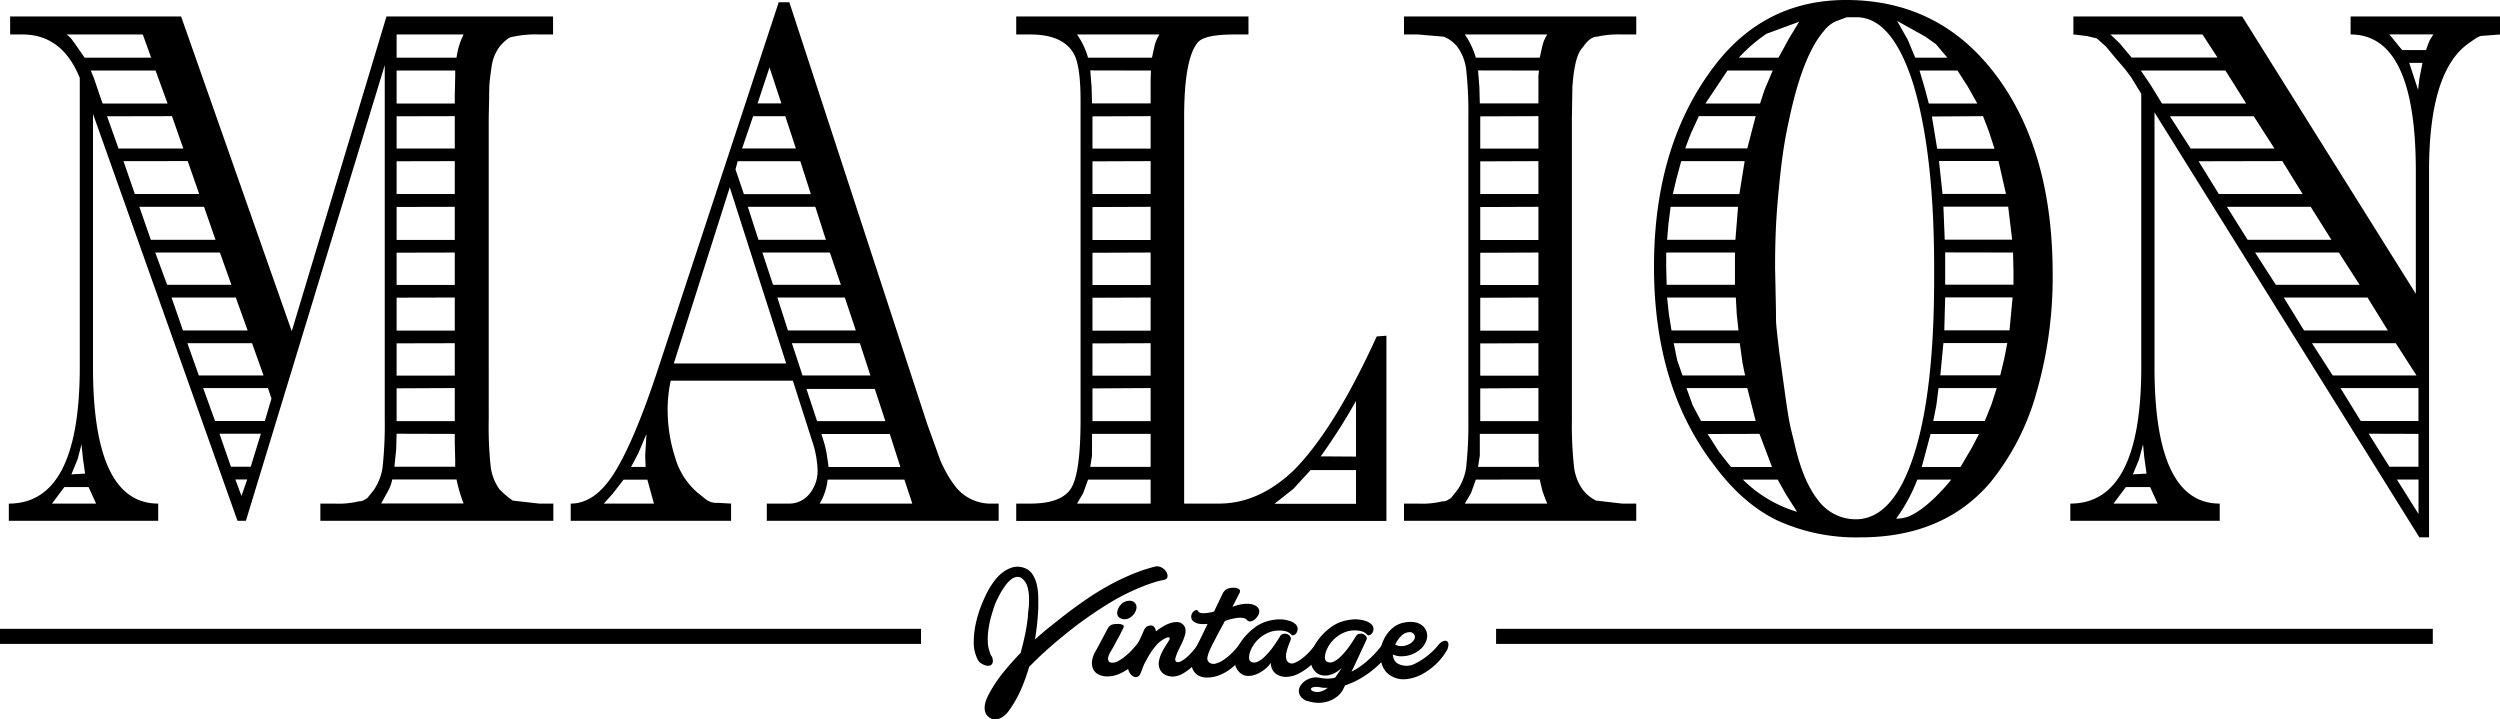
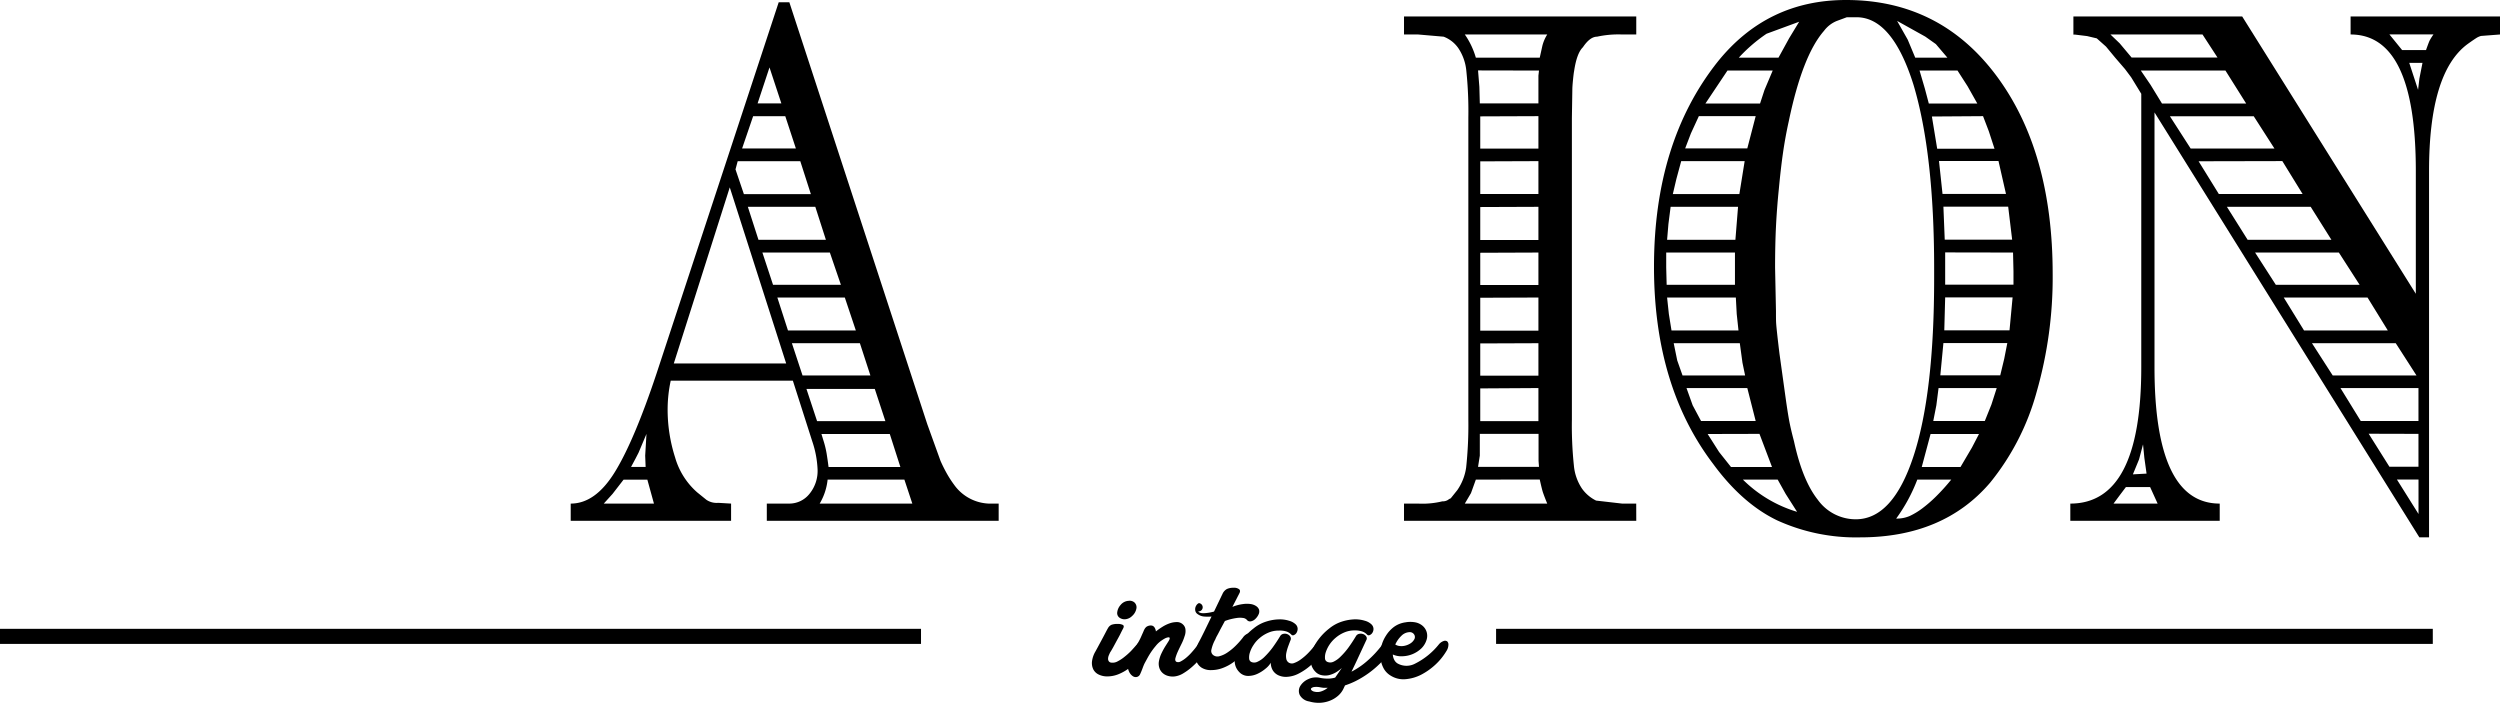
<svg xmlns="http://www.w3.org/2000/svg" viewBox="0 0 566.93 163.09">
  <g id="レイヤー_2" data-name="レイヤー 2">
    <g id="レイヤー_1-2" data-name="レイヤー 1">
-       <path d="M55.76,118.11h-1.9L21.09,25.83V83.27q0,30.93,14.79,30.93v3.91H2V114.2q16.08,0,16.09-30.93V17.67q-4-9.86-13-9.85H2.3V3.74H41.07L66.16,75.11,87.64,3.74h37.78V7.82h-3.2a23.4,23.4,0,0,0-5.8.5,2.6,2.6,0,0,0-1.54.69,9.75,9.75,0,0,0-1.55,1.53,9.78,9.78,0,0,0-1.85,4.58c-.24,1.7-.39,2.87-.45,3.49s-.1,1.67-.1,3.14l-.1,4.93V95.16a85.48,85.48,0,0,0,.45,10.71,11.22,11.22,0,0,0,2,5.1,20.25,20.25,0,0,0,3,2.55l6,.68h3.2v3.91H72.65V114.2h3.2a19.15,19.15,0,0,0,5.5-.51,2.26,2.26,0,0,0,1.3-.34,1.92,1.92,0,0,1,.6-.34l1.5-1.87a12.18,12.18,0,0,0,2-5.1,89.46,89.46,0,0,0,.5-10.88V14.78Zm-42.57-5.78-1.4,1.87h10l-1.7-3.74h-5.5ZM32.38,7.82H15.09a5.65,5.65,0,0,1,1.05.93q.34.43,1.05,1.44l2,2.89H34.28ZM19.29,107.4l-.5-3.57-.3-3.06-.9,3.4-1.4,3.4ZM20.59,16l.7,1.7,1.5,4.42.49,1.36H38L35.28,16Zm3.69,10.37,2.6,7.31H41.57L39,26.34ZM28,36.54,30.58,44H45.17l-2.6-7.47Zm3.6,10.36,2.6,7.48H48.87l-2.6-7.48Zm3.6,10.37,2.7,7.31H52.47l-2.6-7.31Zm3.7,10.2,2.59,7.47H56.16l-2.69-7.47Zm3.59,10.36,2.6,7.31H59.76l-2.6-7.31ZM46.07,88l2.7,7.47H60.06l1.5-5.09L60.76,88Zm3.7,10.36,2.6,7.48h4.49l2.3-7.48Zm3.6,10.37,1.39,3.74,1.3-3.74Zm35.57,0a8.47,8.47,0,0,1-1,2.72l-1.5,2.72h18.69a33.69,33.69,0,0,1-1.6-5.44Zm1-10.37-.1,3.57-.4,3.91h13.79v-1.36l-.1-4.08v-2ZM105.13,7.82H89.94v5.26h13.59A16.63,16.63,0,0,1,105.13,7.82ZM89.94,16v7.48h13.19V21.58l.1-4.42V16Zm0,10.37v7.31h13.19V26.34Zm0,10.2V44h13.19V36.54Zm0,10.36v7.48h13.19V46.9Zm0,10.37v7.31h13.19V57.27Zm0,10.2v7.47h13.19V67.47Zm0,10.36v7.31h13.19V77.83Zm0,10.2V95.5h13.19V88Z" />
      <path d="M152.1,86.33a31.1,31.1,0,0,0-.7,6.29,35.64,35.64,0,0,0,1.7,11.13,16.58,16.58,0,0,0,5,7.9l2.1,1.7a4.18,4.18,0,0,0,2.69.68l2.9.17v3.91H129.42V114.2q5.6,0,10-7.14t9.49-22.43L176.59.51H179l31.28,95.68,3,8.32c.4.91.85,1.82,1.35,2.72a24.41,24.41,0,0,0,1.75,2.72,10.14,10.14,0,0,0,8.7,4.25h1.39v3.91H173.89V114.2H179a5.83,5.83,0,0,0,4.5-2.13,8.19,8.19,0,0,0,1.9-5.69,22.74,22.74,0,0,0-1.2-6.29l-4.4-13.76ZM138.91,112l-2,2.21H148.3l-1.5-5.44h-5.39Zm7.4-8.67.29-4.93-1.79,4.25-.7,1.36-1,1.87h3.3Zm19.18-60.84L152.8,82.42h25.48Zm1.3-4.08,1.9,5.61h15.19l-2.4-7.47H167.29Zm1.5-4.75h12.19l-2.4-7.31h-7.29ZM172,54.38h15.29l-2.4-7.48H169.59Zm-.2-30.93h5.39l-2.69-8.16Zm3.5,41.13h15.39l-2.5-7.31H172.89Zm3.39,10.36h15.39l-2.5-7.47H176.28Zm3.3,10.2h15.39L195,77.83H179.58Zm3.3,10.36h15.49l-2.4-7.3H182.88Zm.6,18.7h21l-1.8-5.44H187.68A13.31,13.31,0,0,1,185.88,114.2Zm.8-14.44a21.91,21.91,0,0,1,.75,3c.16,1,.31,2,.45,3.14h16.29l-2.4-7.48H186.28Z" />
-       <path d="M230.45,114.2h3.2q6.9,0,9.14-3.32c1.5-2.21,2.25-7.44,2.25-15.72V22.77q0-8-1.6-10.71-2.5-4.24-9.79-4.24h-3.2V3.74h52.67V7.82h-3.2c-4.4,0-7.13.56-8.2,1.7q-3.2,3.56-3.19,17.16V114.2h7.89q9,0,16.89-7.48,9.19-9.18,18.89-30.42l2.2-.17v42H230.45ZM261.83,10.37a8.64,8.64,0,0,1,1.1-2.55H244.24a17.77,17.77,0,0,1,2.5,5.26h14.49Zm-15.09,98.39-1.1,3.06-1.4,2.38h16.69v-5.44Zm.5-92.79.3,3.74.1,3.74h13.29V18.18L261,16Zm.4,82.42v4.93l-.4,2.55h13.69V98.39Zm.1-72v7.31h13.19V26.34Zm0,10.2V44h13.19V36.54Zm0,10.36v7.48h13.19V46.9Zm0,10.37v7.31h13.19V57.27Zm0,10.2v7.47h13.19V67.47Zm0,10.36v7.31h13.19V77.83Zm0,10.2V95.5h13.19V88Zm45.57,22.77-4.3,3.4H307.5v-7.65H297.21Zm14.19-7.31V90.92a132.9,132.9,0,0,1-8,12.57Z" />
      <path d="M371.06,118.11H318.39V114.2h3.2a19,19,0,0,0,5.49-.51,2.22,2.22,0,0,0,1.3-.34,2.19,2.19,0,0,1,.6-.34l1.5-1.87a12,12,0,0,0,2-5.1,91.56,91.56,0,0,0,.5-10.88V26.68a88.64,88.64,0,0,0-.45-10.54,11.07,11.07,0,0,0-1.85-5.26,7.13,7.13,0,0,0-3.3-2.56l-5.79-.5h-3.2V3.74h52.67V7.82h-3.2a22.73,22.73,0,0,0-5.7.5c-1.06,0-2.13.8-3.2,2.39-.93.9-1.6,2.71-2,5.43-.07.34-.15,1-.25,2s-.15,1.72-.15,2.29l-.1,6.29V95.16a86.5,86.5,0,0,0,.45,10.37,11.18,11.18,0,0,0,1.84,5.27,8.58,8.58,0,0,0,3.2,2.72l5.9.68h3.2ZM349.77,10.37a8.91,8.91,0,0,1,1.1-2.55H332.18a17.77,17.77,0,0,1,2.5,5.26h14.49Zm-15.09,98.39-1.1,3.06-1.4,2.38h18.69c-.47-1.13-.79-2-.95-2.46s-.42-1.51-.75-3Zm.5-92.79.3,3.74.1,3.74h13.29V17.16L349,16Zm.4,82.42v4.93l-.4,2.55H349l-.1-1.36V98.39Zm.1-72v7.31h13.19V26.34Zm0,10.2V44h13.19V36.54Zm0,10.36v7.48h13.19V46.9Zm0,10.37v7.31h13.19V57.27Zm0,10.2v7.47h13.19V67.47Zm0,10.36v7.31h13.19V77.83Zm0,10.2V95.5h13.19V88Z" />
      <path d="M452.6,17q12.9,17.18,12.89,45.21a94.27,94.27,0,0,1-3.64,26.68,56,56,0,0,1-10.54,20.56q-10.6,12.41-29.49,12.41A43.06,43.06,0,0,1,403,118q-7.94-3.83-14.53-12.83-13.4-17.67-13.39-44.69,0-28.22,14.38-46.4Q400.74,0,418.63,0,439.81,0,452.6,17ZM377.85,57.27v3.4l.1,3.91h15.49V57.27Zm1-10.37-.5,3.91-.3,3.57h15.49l.6-7.48Zm-.8,20.57.4,3.74.6,3.73h15.19l-.4-3.73-.2-3.74Zm3.2-30.93-1.1,4.07-.8,3.4h15.09l1.2-7.47Zm-1.7,41.29.8,3.91,1.2,3.4h14.19l-.6-2.89-.6-4.42Zm5.7-51.49-1.8,3.91-1.3,3.4h14.09l1.9-7.31ZM382.45,88l1.4,3.91,1.9,3.56h12.39L396.24,88ZM391.74,16l-5,7.48h12.39l1-3.06L402,16Zm-4.49,82.42,2.59,4.08,2.7,3.4h9.3L399,98.39ZM405.73,8.67,408,4.93l-7.39,2.72a35.58,35.58,0,0,0-6.3,5.43h9ZM395.24,108.76a29.38,29.38,0,0,0,12.29,7.31l-2.6-4.08-1.8-3.23ZM433.92,19.2Q429.12,3.91,421,3.91h-2.19l-2.3.85A6.84,6.84,0,0,0,413.63,7q-4.9,5.61-8,20.56-.79,3.57-1.3,7.14t-.94,8.16c-.31,3.05-.52,5.92-.65,8.58s-.2,5.75-.2,9.26l.2,9.85c0,1.25,0,2.21.05,2.89s.28,3,.75,6.8l1.39,10c.27,1.93.52,3.54.75,4.84s.62,3,1.15,5q1.91,8.85,5.4,13.26a10.59,10.59,0,0,0,8.6,4.42q8.39,0,13.09-14.28t4.69-40.44V60.84Q438.61,34.83,433.92,19.2ZM430,117.6a7.36,7.36,0,0,0,3.1-.6,16.12,16.12,0,0,0,2.8-1.7,29.82,29.82,0,0,0,3.14-2.72,45.46,45.46,0,0,0,3.45-3.82h-7.7A37.89,37.89,0,0,1,430,117.6ZM439,10l-2.4-1.7-6.39-3.56L432.62,9l1.7,4.07h7.29Zm-3.7,6,1.2,4.08.9,3.4h11l-2.2-3.91L443.91,16Zm2.5,82.42-2,7.48h8.79l2.6-4.42,1.59-3.06Zm.3-72,1.2,7.31h13L451,29.74l-1.3-3.4ZM439.61,88l-.5,3.91-.7,3.56H450.1l1.5-3.73L452.8,88Zm.1-51.49.8,7.47H454.9l-1.7-7.47Zm1,41.29-.7,7.31H453.6l.9-3.74.7-3.57Zm0-30.93.3,7.48H456.3l-.9-7.48Zm.4,20.57-.2,7.47H455.7l.7-7.47Zm0-10.2v7.31H456.6V61.52l-.1-4.25Z" />
      <path d="M547.84,66.62V38.74q0-30.92-14.79-30.92V3.74h33.88V7.82l-4.3.33a4.06,4.06,0,0,0-1,.43c-.26.17-1,.65-2.09,1.44q-8.7,6.47-8.7,28.72v83.11h-2.2L488.58,25.49V83.27q0,30.93,14.79,30.93v3.91H469.49V114.2q16.1,0,16.09-30.93v-62l-2.29-3.74-1.4-1.87-2.2-2.55-2.1-2.54-2.1-1.87-2.2-.52-2.7-.33h-.4V3.74h38.28ZM499.47,7.82H478.59l2.09,2,2.71,3.23h19.48ZM480.68,112.33l-1.39,1.87h10l-1.7-3.74h-5.5Zm6.1-4.93-.5-3.57-.3-3.06-.9,3.4-1.4,3.4ZM485.48,16l2.2,3.23,2.6,4.25h19.09L504.67,16Zm6.6,10.37,4.7,7.31h19l-4.69-7.31Zm6.5,10.2L503.17,44h19l-4.6-7.47ZM505,46.9l4.7,7.48h19L524,46.9Zm6.39,10.37,4.7,7.31h19l-4.7-7.31Zm6.5,10.2,4.6,7.47h19l-4.6-7.47Zm6.4,10.36,4.7,7.31h19l-4.7-7.31ZM530.75,88l4.6,7.47h13.09V88Zm6.4,10.36,4.7,7.48h6.59V98.39Zm13-87c.4-1.13.67-1.84.8-2.12a12,12,0,0,1,.9-1.44h-10l2.89,3.56Zm-6.6,97.38,4.9,7.82v-7.82Zm4.8-88.37.3-2.55.7-3.56h-3Z" />
-       <path d="M261.89,128.5a2,2,0,0,1,1.51.19,2.65,2.65,0,0,1,1.09,1,1.62,1.62,0,0,1,.26,1.13c-.06.37-.36.6-.89.7a17.84,17.84,0,0,0-2.41.63c-.81.26-1.59.54-2.34.85a50,50,0,0,0-7.67,3.84q-3.66,2.25-7.09,4.82c-1.94,1.47-3.82,3-5.66,4.58s-3.61,3.25-5.32,5a39.53,39.53,0,0,1-1.92,5.29,24.75,24.75,0,0,1-2.64,4.6,5.48,5.48,0,0,1-.88,1,4.94,4.94,0,0,1-1.1.74,2.9,2.9,0,0,1-1.22.28,2,2,0,0,1-1.25-.45,2.21,2.21,0,0,1-.93-1.21,3.63,3.63,0,0,1-.11-1.47,5.66,5.66,0,0,1,.41-1.51,12.35,12.35,0,0,1,.66-1.36,30.91,30.91,0,0,1,3.17-4.72q1.81-2.24,3.88-4.36c.38-1.35.71-2.72,1-4.09a41.14,41.14,0,0,0,.66-4.17c0-.58.11-1.25.18-2a16.36,16.36,0,0,0,.07-2.33,10,10,0,0,0-.32-2.29,3.6,3.6,0,0,0-1-1.77,1.76,1.76,0,0,0-1.32-.61,2.51,2.51,0,0,0-1.34.53,6.49,6.49,0,0,0-1.27,1.29,17.27,17.27,0,0,0-1.09,1.64c-.33.57-.61,1.11-.85,1.61s-.41.88-.51,1.13c-.27.78-.55,1.64-.83,2.59a21.89,21.89,0,0,0-.63,2.89,15.24,15.24,0,0,0-.19,2.93,7.33,7.33,0,0,0,.53,2.66,1.68,1.68,0,0,0,.17.49c.06.1.13.2.19.28a.86.86,0,0,1,.15.32,3.57,3.57,0,0,1,.1.57,1.09,1.09,0,0,1-.4,1.06,1.36,1.36,0,0,1-1,.15,3.56,3.56,0,0,1-1.13-.45,2.05,2.05,0,0,1-.79-.75,8.21,8.21,0,0,1-1-3.84,19.33,19.33,0,0,1,.44-4.38,26.5,26.5,0,0,1,1.29-4.29,31.79,31.79,0,0,1,1.66-3.55,17.79,17.79,0,0,1,1.38-2.08,9.61,9.61,0,0,1,1.83-1.83,6.84,6.84,0,0,1,2.2-1.12,4.32,4.32,0,0,1,2.51.08,3.59,3.59,0,0,1,2,1.49,6.79,6.79,0,0,1,1,2.43,13.57,13.57,0,0,1,.32,2.8c0,.95,0,1.81,0,2.56-.05,1.11-.14,2.25-.26,3.42s-.29,2.36-.49,3.57c1.13-1,2.27-2,3.42-2.9s2.28-1.82,3.41-2.7c1.51-1.16,3.06-2.28,4.66-3.39s3.24-2.12,4.94-3.08a50.16,50.16,0,0,1,5.21-2.55A35.49,35.49,0,0,1,261.89,128.5Z" />
      <path d="M259.5,147.72a16.46,16.46,0,0,1-1.49,2,13,13,0,0,1-2,1.83,10.45,10.45,0,0,1-2.32,1.32,6.74,6.74,0,0,1-2.57.52,4.36,4.36,0,0,1-2-.44,2.61,2.61,0,0,1-1.21-1.2,3.32,3.32,0,0,1-.27-1.81,5.89,5.89,0,0,1,.8-2.25c.22-.41.47-.85.73-1.35l.77-1.43c.25-.46.49-.92.72-1.36s.42-.81.6-1.11a1.77,1.77,0,0,1,.81-.76,4.1,4.1,0,0,1,1.46-.19,2.42,2.42,0,0,1,1.09.22c.28.16.29.47,0,.95-.13.25-.32.62-.56,1.11s-.53,1-.82,1.53l-.82,1.52c-.27.47-.46.82-.59,1s-.24.48-.36.74a2.23,2.23,0,0,0-.19.78,1,1,0,0,0,.18.64.81.81,0,0,0,.64.29,2.27,2.27,0,0,0,1.36-.3,8.46,8.46,0,0,0,1.52-1,15.64,15.64,0,0,0,1.5-1.34c.47-.5.9-1,1.28-1.42a2.38,2.38,0,0,1,1.07-.83.88.88,0,0,1,.82.09,1,1,0,0,1,.3.82A2.69,2.69,0,0,1,259.5,147.72Zm-3.56-11.47a1.64,1.64,0,0,1,1.34.39,1.49,1.49,0,0,1,.44,1.27,3,3,0,0,1-1,1.79,2.51,2.51,0,0,1-1.7.74,2,2,0,0,1-1.21-.41,1.29,1.29,0,0,1-.45-1.21,3,3,0,0,1,.75-1.62A2.51,2.51,0,0,1,255.94,136.25Z" />
      <path d="M273.32,147.71a12.24,12.24,0,0,1-1.34,1.85,16.06,16.06,0,0,1-1.75,1.75,13,13,0,0,1-1.91,1.39,4.91,4.91,0,0,1-1.83.68,3.84,3.84,0,0,1-1.6-.1,3,3,0,0,1-1.25-.67,2.64,2.64,0,0,1-.74-1.17,3.15,3.15,0,0,1-.07-1.57,6.86,6.86,0,0,1,.6-1.79,15.25,15.25,0,0,1,.84-1.53l.74-1.17c.2-.33.28-.57.23-.72s-.18-.14-.38-.12a2.46,2.46,0,0,0-.78.29,8.59,8.59,0,0,0-1,.66,5.88,5.88,0,0,0-1,1,15.79,15.79,0,0,0-1.4,1.93c-.38.63-.69,1.23-1,1.79s-.48,1.08-.66,1.55-.34.85-.49,1.16a1.07,1.07,0,0,1-.66.58,1.14,1.14,0,0,1-.89-.11,2.31,2.31,0,0,1-.81-.83,3.74,3.74,0,0,1-.47-1.57,3.78,3.78,0,0,1,.52-1.79c.41-.84.92-1.81,1.55-2.89.45-.79.79-1.42,1-1.91s.39-.87.51-1.15a4.42,4.42,0,0,1,.3-.64,2,2,0,0,1,.39-.46,1.79,1.79,0,0,1,.63-.27,1.56,1.56,0,0,1,.68,0,1,1,0,0,1,.54.42,2.11,2.11,0,0,1,.31.89,13.65,13.65,0,0,1,1.41-1,8,8,0,0,1,1.66-.82,5,5,0,0,1,1.67-.3,1.93,1.93,0,0,1,1.41.56,1.74,1.74,0,0,1,.55,1.12,3.27,3.27,0,0,1-.2,1.53,11,11,0,0,1-.74,1.82c-.31.63-.59,1.2-.83,1.74a9.29,9.29,0,0,0-.51,1.42c-.1.4,0,.67.19.8a1.06,1.06,0,0,0,1-.06,6.62,6.62,0,0,0,1.27-.86,11.33,11.33,0,0,0,1.35-1.34,16.53,16.53,0,0,0,1.25-1.57,2.43,2.43,0,0,1,1-.85.87.87,0,0,1,.83.08,1,1,0,0,1,.32.83A2.72,2.72,0,0,1,273.32,147.71Z" />
-       <path d="M271.72,138.65c.18.28.58.41,1.21.41a9.77,9.77,0,0,0,2.38-.38l1.92-4a2.35,2.35,0,0,1,1-1.11,3.42,3.42,0,0,1,1.49-.28,1.9,1.9,0,0,1,1.29.34c.25.22.26.56,0,1l-1.54,3a9.34,9.34,0,0,1,2.38-.64,6.11,6.11,0,0,1,1.83,0,3,3,0,0,1,1.23.49,1.67,1.67,0,0,1,.6.75,1.53,1.53,0,0,1-.11,1.12,3.2,3.2,0,0,1-.72,1,2,2,0,0,1-1,.55.9.9,0,0,1-.93-.34,1.42,1.42,0,0,0-.91-.43,4.71,4.71,0,0,0-1.3,0,13.66,13.66,0,0,0-1.45.28,10.9,10.9,0,0,0-1.32.42l-1,1.85c-.33.61-.62,1.17-.89,1.68s-.5,1-.72,1.38-.37.72-.46.95a8.37,8.37,0,0,0-.87,2.28,1.18,1.18,0,0,0,.45,1.3,1.59,1.59,0,0,0,1.4.21,5.85,5.85,0,0,0,1.76-.82,12.13,12.13,0,0,0,1.84-1.5,18.35,18.35,0,0,0,1.68-1.89,2.39,2.39,0,0,1,1-.86.83.83,0,0,1,.81.07,1.09,1.09,0,0,1,.32.84,2.44,2.44,0,0,1-.47,1.37,14.41,14.41,0,0,1-1.64,2.22,12.64,12.64,0,0,1-2.11,1.9,10,10,0,0,1-2.43,1.33,7.33,7.33,0,0,1-2.65.5,3.88,3.88,0,0,1-2.19-.55,3,3,0,0,1-1.17-1.44,4.11,4.11,0,0,1-.21-2,6.87,6.87,0,0,1,.73-2.31c.36-.65.79-1.51,1.31-2.57l1.59-3.28a9.64,9.64,0,0,1-1.7,0,2.8,2.8,0,0,1-1.39-.51,1.2,1.2,0,0,1-.61-.94,1.57,1.57,0,0,1,.21-1,1.35,1.35,0,0,1,.62-.59A.47.47,0,0,1,271.72,138.65Z" />
+       <path d="M271.72,138.65c.18.28.58.41,1.21.41a9.77,9.77,0,0,0,2.38-.38l1.92-4a2.35,2.35,0,0,1,1-1.11,3.42,3.42,0,0,1,1.49-.28,1.9,1.9,0,0,1,1.29.34c.25.22.26.56,0,1l-1.54,3a9.34,9.34,0,0,1,2.38-.64,6.11,6.11,0,0,1,1.83,0,3,3,0,0,1,1.23.49,1.67,1.67,0,0,1,.6.75,1.53,1.53,0,0,1-.11,1.12,3.2,3.2,0,0,1-.72,1,2,2,0,0,1-1,.55.9.9,0,0,1-.93-.34,1.42,1.42,0,0,0-.91-.43,4.71,4.71,0,0,0-1.3,0,13.66,13.66,0,0,0-1.45.28,10.9,10.9,0,0,0-1.32.42l-1,1.85s-.5,1-.72,1.38-.37.72-.46.95a8.37,8.37,0,0,0-.87,2.28,1.18,1.18,0,0,0,.45,1.3,1.59,1.59,0,0,0,1.4.21,5.85,5.85,0,0,0,1.76-.82,12.13,12.13,0,0,0,1.84-1.5,18.35,18.35,0,0,0,1.68-1.89,2.39,2.39,0,0,1,1-.86.83.83,0,0,1,.81.07,1.09,1.09,0,0,1,.32.84,2.44,2.44,0,0,1-.47,1.37,14.41,14.41,0,0,1-1.64,2.22,12.64,12.64,0,0,1-2.11,1.9,10,10,0,0,1-2.43,1.33,7.33,7.33,0,0,1-2.65.5,3.88,3.88,0,0,1-2.19-.55,3,3,0,0,1-1.17-1.44,4.11,4.11,0,0,1-.21-2,6.87,6.87,0,0,1,.73-2.31c.36-.65.79-1.51,1.31-2.57l1.59-3.28a9.64,9.64,0,0,1-1.7,0,2.8,2.8,0,0,1-1.39-.51,1.2,1.2,0,0,1-.61-.94,1.57,1.57,0,0,1,.21-1,1.35,1.35,0,0,1,.62-.59A.47.47,0,0,1,271.72,138.65Z" />
      <path d="M299.91,147.67a13.54,13.54,0,0,1-5.47,5.11,6.45,6.45,0,0,1-2.48.7,4.09,4.09,0,0,1-2-.32,2.92,2.92,0,0,1-1.31-1.12,3.3,3.3,0,0,1-.47-1.75,4.76,4.76,0,0,1-1.13,1.29,8.22,8.22,0,0,1-1.87,1.21,5,5,0,0,1-2.17.49,2.71,2.71,0,0,1-2-.9,3.54,3.54,0,0,1-1-2.13,5.85,5.85,0,0,1,.33-2.57,10.19,10.19,0,0,1,1.47-2.68,12.94,12.94,0,0,1,2.44-2.47,8.5,8.5,0,0,1,2.94-1.59,10.05,10.05,0,0,1,2.83-.48,6.8,6.8,0,0,1,2.34.32,3.51,3.51,0,0,1,1.48.82,1.44,1.44,0,0,1,.43,1,1.77,1.77,0,0,1-.24.88,1.25,1.25,0,0,1-.59.53.49.49,0,0,1-.58-.07,2.72,2.72,0,0,0-1.14-.74A5.15,5.15,0,0,0,290,143a5.76,5.76,0,0,0-2.39.48,7.43,7.43,0,0,0-1.93,1.19,6.61,6.61,0,0,0-1.41,1.59,6.33,6.33,0,0,0-.81,1.66,3.46,3.46,0,0,0-.19,1.39.9.9,0,0,0,.48.8,1.64,1.64,0,0,0,1.43-.05,5.34,5.34,0,0,0,1.64-1.17,17.29,17.29,0,0,0,1.74-2c.58-.8,1.17-1.68,1.75-2.64a1.06,1.06,0,0,1,.73-.51,1.48,1.48,0,0,1,.89.07,1.39,1.39,0,0,1,.66.53.87.87,0,0,1,.06.85c-.18.45-.36.94-.55,1.45a10.71,10.71,0,0,0-.41,1.48,3.46,3.46,0,0,0,0,1.28,1.3,1.3,0,0,0,.61.89,1.36,1.36,0,0,0,1.21.05,5.85,5.85,0,0,0,1.54-.85,12.52,12.52,0,0,0,1.64-1.43,17.17,17.17,0,0,0,1.49-1.74,2.29,2.29,0,0,1,1-.85.85.85,0,0,1,.83.06,1,1,0,0,1,.32.84A2.63,2.63,0,0,1,299.91,147.67Z" />
      <path d="M315.13,147.66a13.84,13.84,0,0,1-2.23,2.85,21.62,21.62,0,0,1-5.45,3.92,17.68,17.68,0,0,1-2.44,1l-.37.79a4.91,4.91,0,0,1-1.19,1.55,6.25,6.25,0,0,1-1.79,1.1,7,7,0,0,1-2.23.5,7.52,7.52,0,0,1-2.53-.3,2.92,2.92,0,0,1-2.16-1.48,2.18,2.18,0,0,1,.11-2,4,4,0,0,1,1.78-1.56,4.14,4.14,0,0,1,2.83-.29,9.24,9.24,0,0,0,1.87.15,6.2,6.2,0,0,0,1.45-.23l1.51-2.19a8,8,0,0,1-1.34,1,5.76,5.76,0,0,1-1.6.64,4,4,0,0,1-1.64,0,2.63,2.63,0,0,1-1.46-.83,3.62,3.62,0,0,1-1-2.13,5.56,5.56,0,0,1,.32-2.57A9.91,9.91,0,0,1,299,145a12.88,12.88,0,0,1,2.43-2.47,8.76,8.76,0,0,1,2.94-1.59,10.46,10.46,0,0,1,2.83-.49,7.37,7.37,0,0,1,2.35.33,3.46,3.46,0,0,1,1.47.82,1.49,1.49,0,0,1,.45,1,1.59,1.59,0,0,1-.24.88,1.27,1.27,0,0,1-.6.53.5.5,0,0,1-.59-.07,2.75,2.75,0,0,0-1.13-.74,5.19,5.19,0,0,0-1.7-.24,5.81,5.81,0,0,0-2.4.48,7.48,7.48,0,0,0-1.92,1.19,7.26,7.26,0,0,0-2.23,3.25,3.64,3.64,0,0,0-.19,1.39.9.9,0,0,0,.48.8,1.67,1.67,0,0,0,1.43,0,5.63,5.63,0,0,0,1.64-1.18,16.13,16.13,0,0,0,1.74-2c.59-.81,1.17-1.69,1.75-2.66a1.1,1.1,0,0,1,.74-.5,1.61,1.61,0,0,1,.9.07,1.32,1.32,0,0,1,.68.55.77.77,0,0,1,0,.83l-1.66,3.57c-.57,1.25-1.14,2.44-1.69,3.57a17.44,17.44,0,0,0,3.68-2.54,23.15,23.15,0,0,0,3.22-3.47,2.35,2.35,0,0,1,1-.85.85.85,0,0,1,.83.07,1,1,0,0,1,.32.83A2.69,2.69,0,0,1,315.13,147.66Zm-17,9.2a2.62,2.62,0,0,0,1.51-.08,4.43,4.43,0,0,0,1.44-.8l-.76,0c-.27,0-.58-.06-.9-.11a4.18,4.18,0,0,0-1.32-.08,1.34,1.34,0,0,0-.72.26.31.31,0,0,0,0,.44A1.33,1.33,0,0,0,298.1,156.86Z" />
      <path d="M328,147.65a13.86,13.86,0,0,1-2.5,3.08,14.79,14.79,0,0,1-3.25,2.29,9.52,9.52,0,0,1-3.51,1,5.42,5.42,0,0,1-3.35-.79,4.34,4.34,0,0,1-1.66-1.74,6.26,6.26,0,0,1-.68-2.35,7.73,7.73,0,0,1,.2-2.57,7.9,7.9,0,0,1,1.06-2.44,7.29,7.29,0,0,1,1.85-2,5.77,5.77,0,0,1,2.55-1,6.17,6.17,0,0,1,2.24,0,3.62,3.62,0,0,1,1.66.79,3,3,0,0,1,.91,1.38,3.07,3.07,0,0,1,0,1.75,4.59,4.59,0,0,1-1.21,2,6.54,6.54,0,0,1-2,1.29,6.47,6.47,0,0,1-2.29.48,4.58,4.58,0,0,1-2.17-.4,3,3,0,0,0,.31,1.18,2,2,0,0,0,.83.89,4.15,4.15,0,0,0,3.92,0,16.15,16.15,0,0,0,5.36-4.33,2.4,2.4,0,0,1,1.1-.79.88.88,0,0,1,.81.07,1,1,0,0,1,.28.8A2.69,2.69,0,0,1,328,147.65Zm-8.31-4.3a2.74,2.74,0,0,0-1.87.81,6.25,6.25,0,0,0-1.41,2,2.32,2.32,0,0,0,1,.34,3.41,3.41,0,0,0,1.23-.08,4,4,0,0,0,1.17-.49,2.59,2.59,0,0,0,.89-.91,1.06,1.06,0,0,0,0-1.12A1.16,1.16,0,0,0,319.73,143.35Z" />
      <rect y="142.6" width="208.86" height="3.42" />
      <rect x="339.27" y="142.6" width="212.42" height="3.42" />
    </g>
  </g>
</svg>